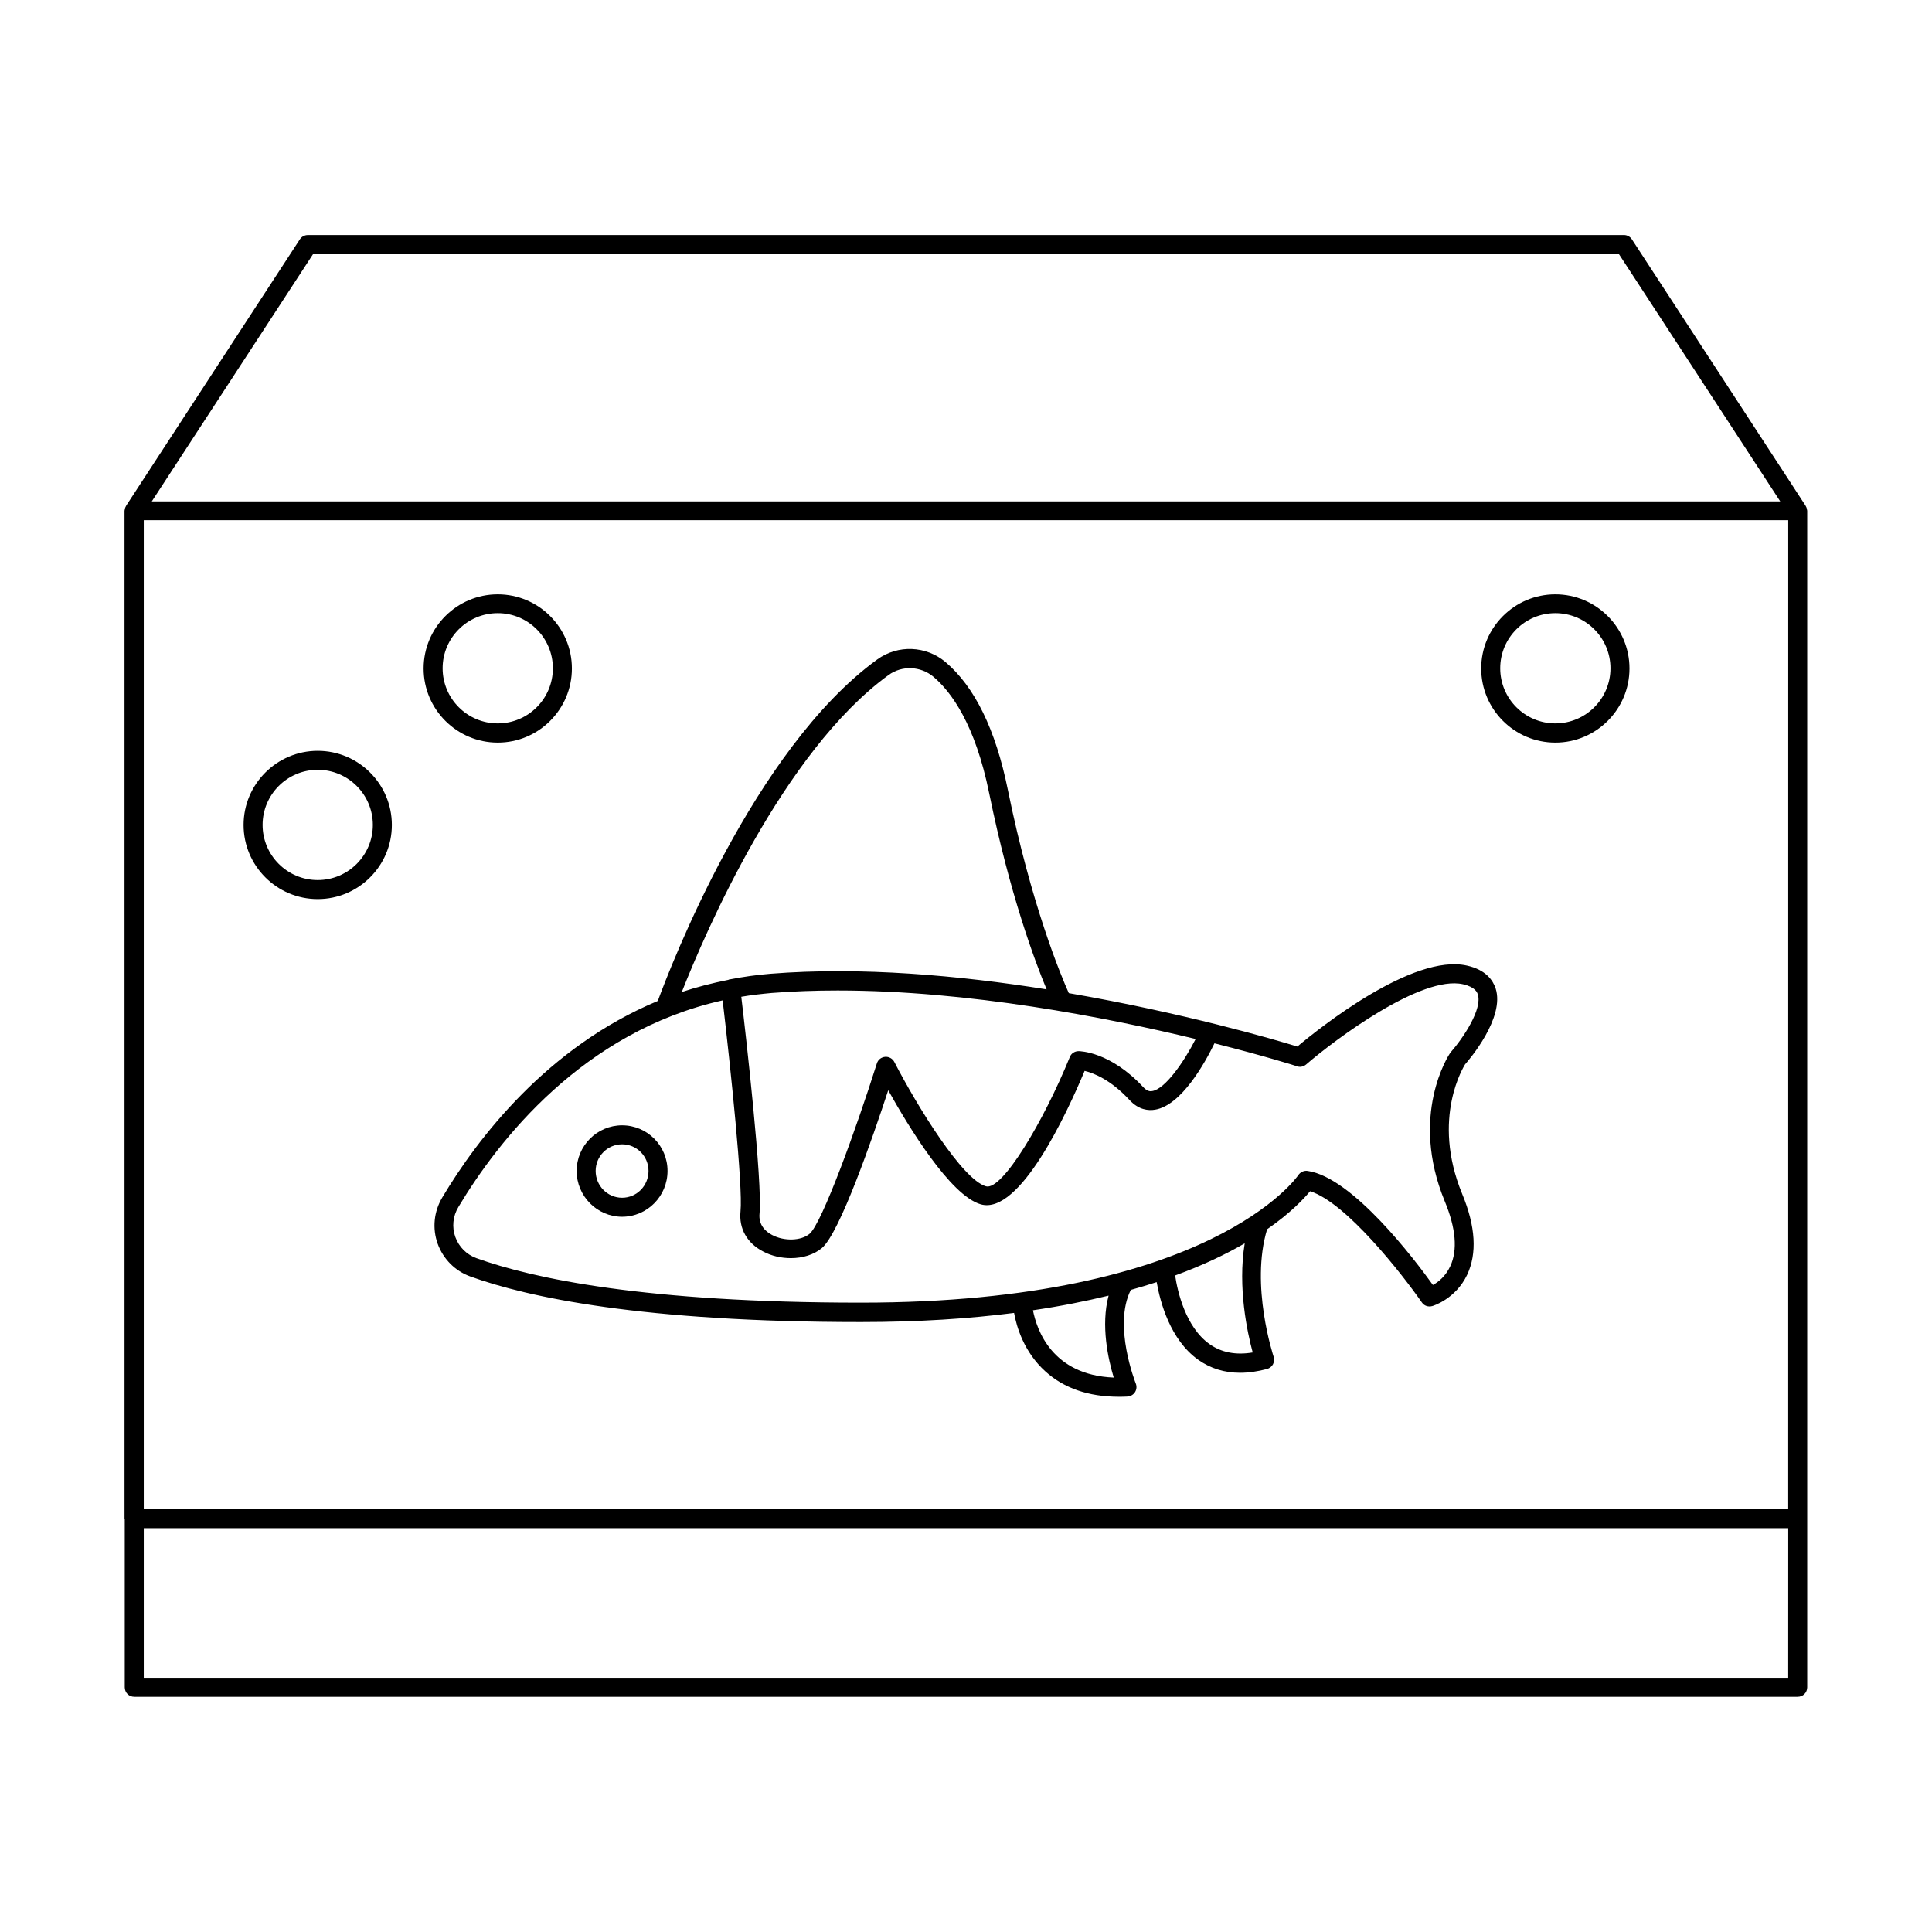
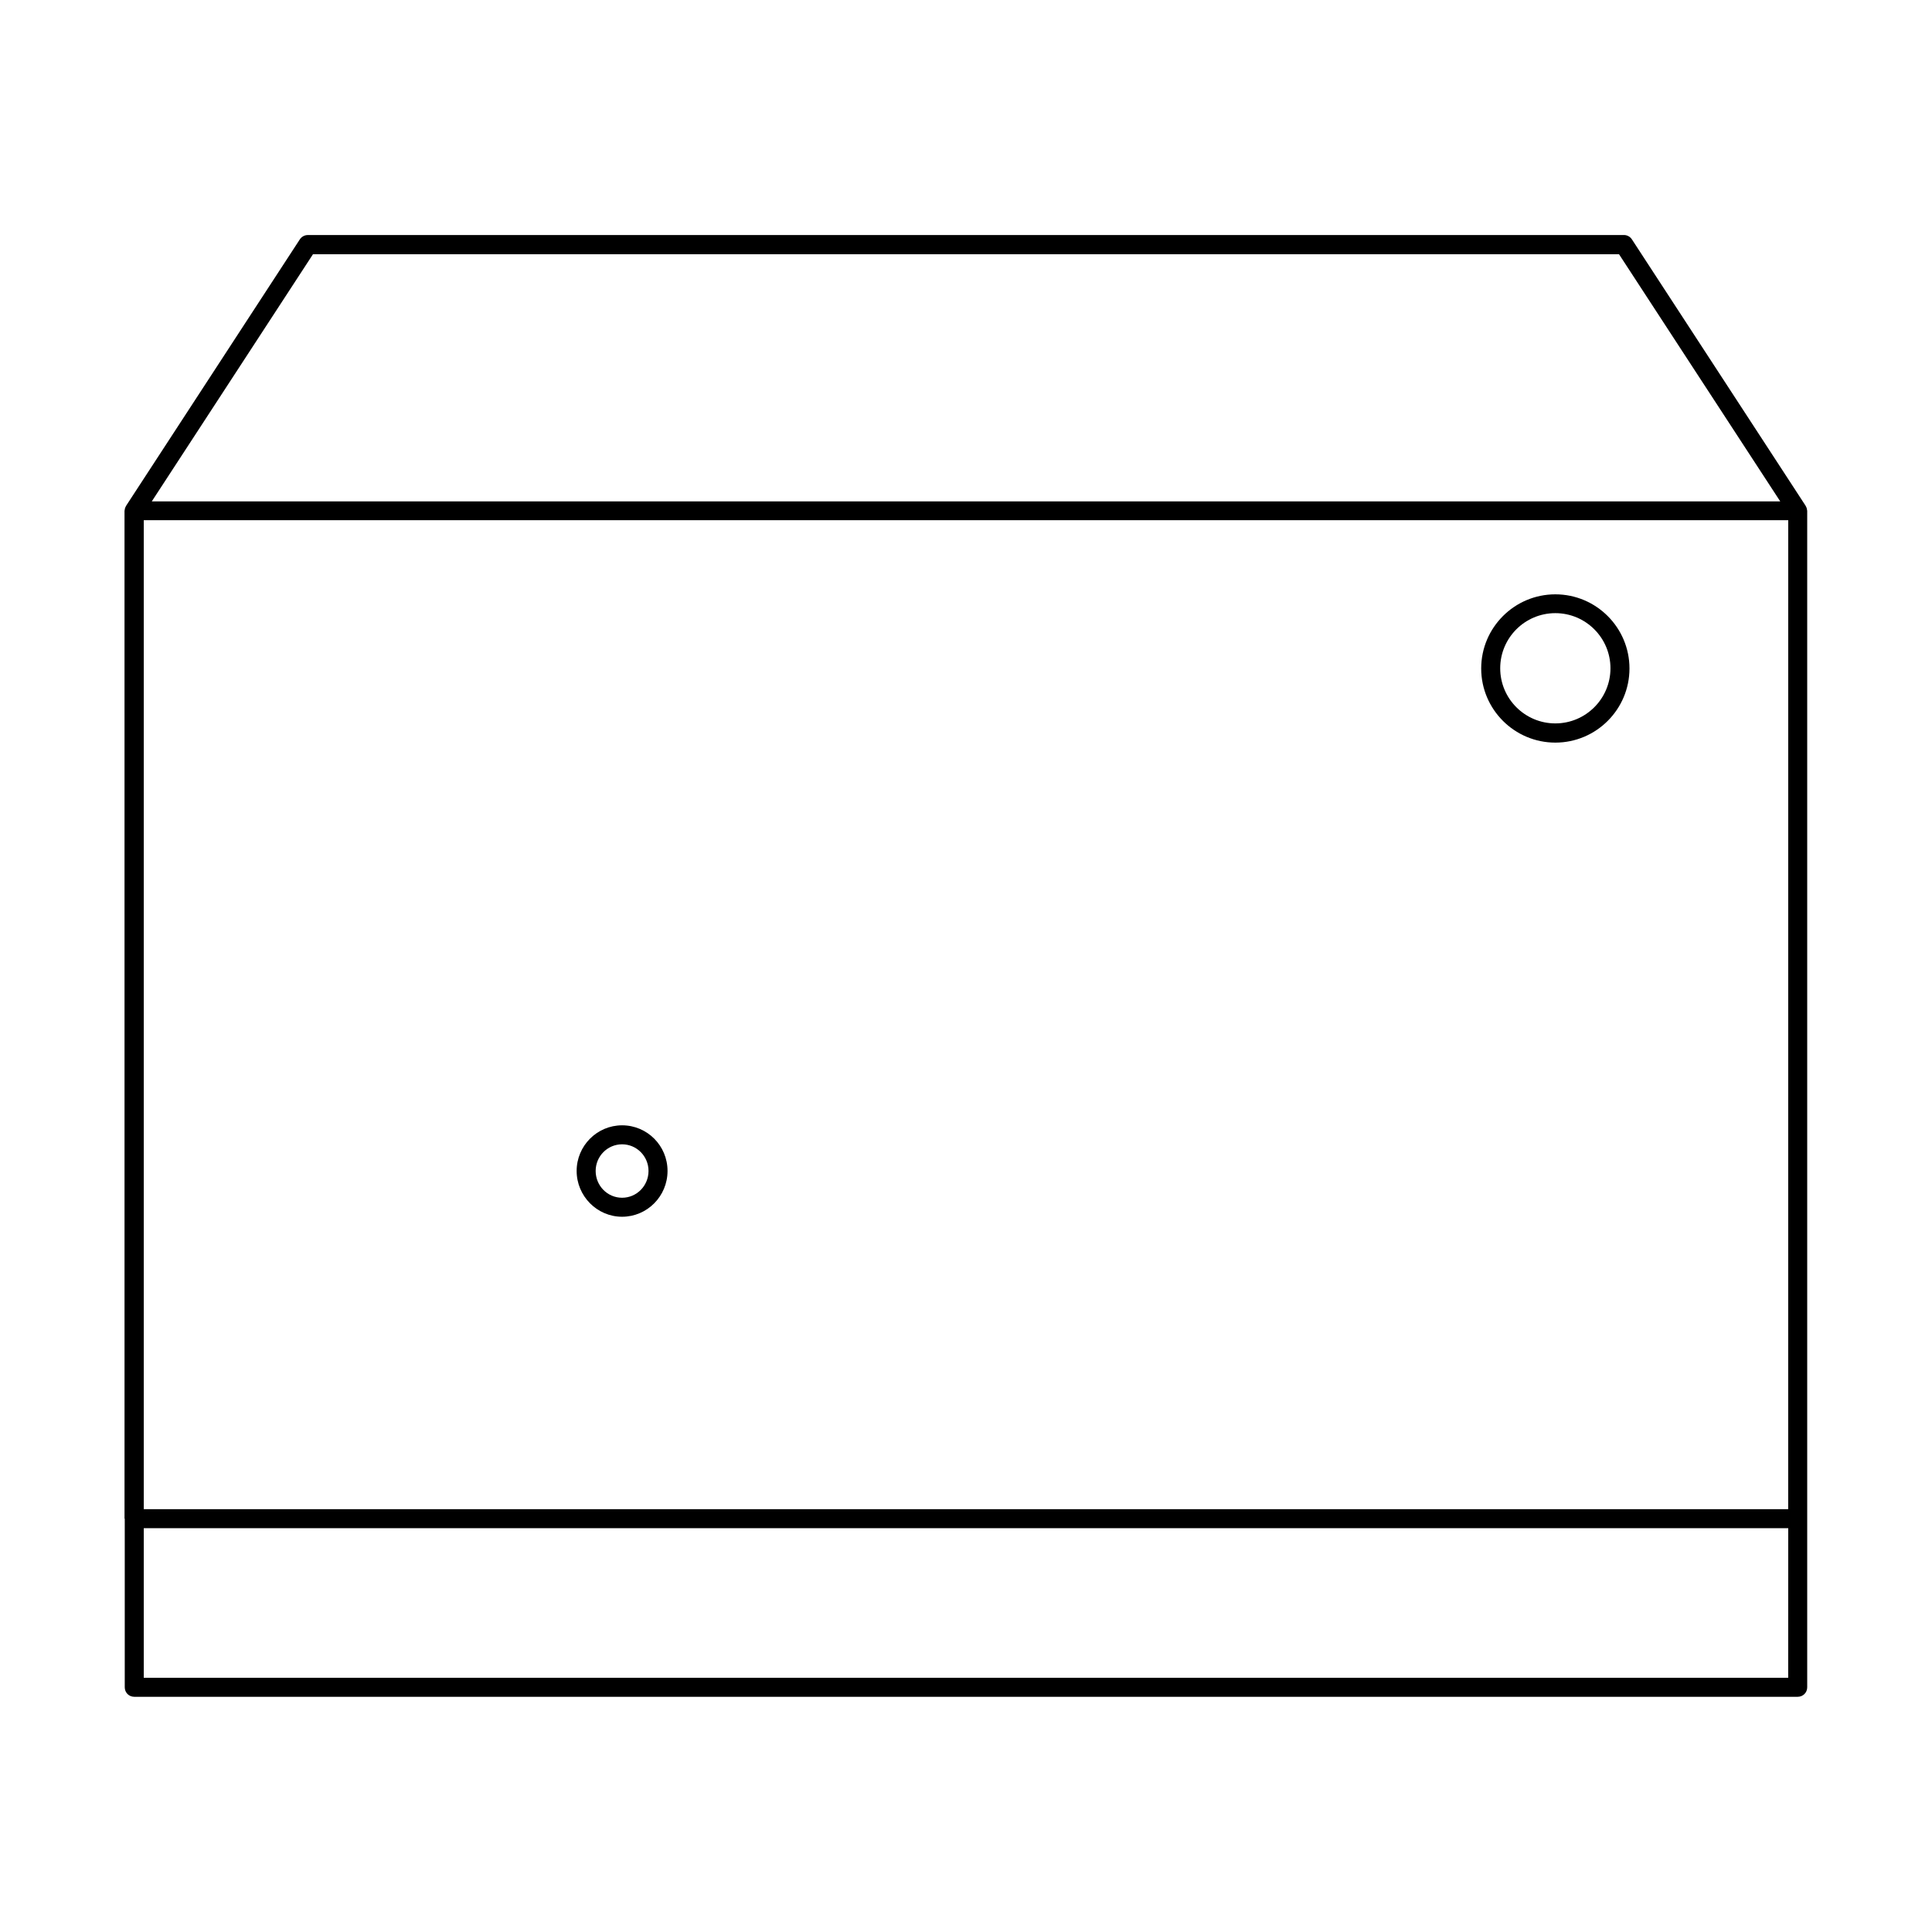
<svg xmlns="http://www.w3.org/2000/svg" fill="#000000" width="800px" height="800px" version="1.1" viewBox="144 144 512 512">
  <g>
    <path d="m177.06 546.46v44.688c0 1.41 1.109 2.519 2.519 2.519h440.83c1.41 0 2.519-1.109 2.519-2.519v-311.81c0-0.051-0.051-0.152-0.051-0.203 0-0.152-0.051-0.352-0.102-0.504s-0.102-0.301-0.203-0.453c-0.051-0.051-0.051-0.152-0.102-0.203l-45.996-70.535c-0.453-0.707-1.258-1.16-2.117-1.16l-348.79 0.008c-0.855 0-1.664 0.453-2.117 1.16l-45.996 70.535c-0.051 0.051-0.051 0.152-0.102 0.203-0.102 0.152-0.152 0.301-0.203 0.453-0.051 0.152-0.102 0.301-0.102 0.504 0 0.051-0.051 0.152-0.051 0.203l0.004 267.11zm440.83-2.519h-435.79v-262.08h435.8zm0 44.688h-435.79v-39.648h435.8zm-390.95-377.25h346.12l42.723 65.496h-431.56z" />
-     <path d="m228.2 382.27c10.832 0 19.648-8.816 19.648-19.648 0-10.832-8.816-19.648-19.648-19.648s-19.648 8.816-19.648 19.648c0 10.832 8.816 19.648 19.648 19.648zm0-34.262c8.062 0 14.609 6.551 14.609 14.609 0 8.062-6.551 14.609-14.609 14.609-8.062 0-14.609-6.551-14.609-14.609 0-8.059 6.547-14.609 14.609-14.609z" />
    <path d="m556.18 340.8c10.832 0 19.648-8.816 19.648-19.648 0-10.832-8.816-19.648-19.648-19.648-10.832 0-19.648 8.816-19.648 19.648 0 10.832 8.816 19.648 19.648 19.648zm0-34.309c8.062 0 14.609 6.551 14.609 14.609 0 8.062-6.551 14.609-14.609 14.609-8.062 0-14.609-6.551-14.609-14.609 0-8.062 6.547-14.609 14.609-14.609z" />
-     <path d="m275.91 340.8c10.832 0 19.648-8.816 19.648-19.648 0-10.832-8.816-19.648-19.648-19.648-10.832 0-19.648 8.816-19.648 19.648 0 10.832 8.816 19.648 19.648 19.648zm0-34.309c8.062 0 14.609 6.551 14.609 14.609 0 8.062-6.551 14.609-14.609 14.609-8.062 0-14.609-6.551-14.609-14.609 0-8.062 6.547-14.609 14.609-14.609z" />
-     <path d="m261.2 461.36c-2.215 3.727-2.672 8.16-1.211 12.242 1.461 4.031 4.586 7.203 8.613 8.664 15.316 5.543 45.746 12.09 103.58 12.09 15.316 0 28.766-0.906 40.559-2.418 0.656 3.68 2.621 10.379 8.312 15.516 4.887 4.434 11.438 6.699 19.398 6.699 0.754 0 1.512 0 2.316-0.051 0.805-0.051 1.562-0.453 2.016-1.16 0.453-0.707 0.504-1.562 0.203-2.316-0.051-0.152-6.098-15.316-1.309-24.789 2.367-0.656 4.684-1.359 6.852-2.066 0.906 5.188 3.527 15.266 11.035 20.605 3.223 2.266 6.902 3.426 11.082 3.426 2.266 0 4.637-0.352 7.152-1.008 0.656-0.203 1.258-0.656 1.562-1.258 0.301-0.605 0.402-1.309 0.152-2.016-0.051-0.203-6.246-18.844-1.715-33.754 6.246-4.332 9.773-8.113 11.387-10.078 9.574 2.973 24.434 22.016 29.625 29.473 0.605 0.906 1.715 1.258 2.769 0.957 0.25-0.051 6.195-1.914 9.219-8.262 2.672-5.644 2.266-12.848-1.309-21.461-8.312-20.203 0.605-34.008 0.754-34.309 1.109-1.258 10.629-12.395 8.113-20.152-0.707-2.117-2.57-4.938-7.609-6.047-14.309-3.223-38.945 16.426-44.941 21.461-5.844-1.812-30.129-8.918-60.559-14.156-2.066-4.586-9.977-23.477-16.172-53.957-3.223-15.871-8.766-27.207-16.473-33.754-5.188-4.383-12.645-4.684-18.137-0.707-32.797 23.832-54.914 81.719-58.141 90.484-29.27 12.199-47.758 36.383-57.129 52.102zm177.95 47.711c-16.375-0.656-20.402-12.695-21.41-17.836 7.305-1.059 14.008-2.418 20.051-3.879-2.117 7.91-0.102 16.879 1.359 21.715zm36.828-6.652c-4.484 0.754-8.312 0-11.438-2.215-6.398-4.535-8.516-14.105-9.117-18.188 7.406-2.719 13.504-5.644 18.438-8.516-1.914 11.688 0.707 23.68 2.117 28.918zm14.105-76.277c7.809-6.75 30.633-23.781 41.613-21.312 3.324 0.754 3.777 2.215 3.93 2.672 1.258 3.828-3.68 11.387-7.305 15.516-0.453 0.656-10.832 16.523-1.461 39.297 2.973 7.152 3.477 13 1.461 17.281-1.258 2.672-3.176 4.18-4.586 4.938-4.836-6.75-21.312-28.516-33.199-30.23-0.957-0.152-1.914 0.301-2.469 1.109-0.203 0.352-23.277 33.805-115.88 33.805-57.133 0-86.957-6.398-101.92-11.789-2.621-0.957-4.637-2.973-5.594-5.594-0.957-2.621-0.656-5.543 0.805-7.961 10.578-17.684 33.051-46.5 70.031-54.766 2.117 17.938 5.391 49.273 4.734 55.922-0.453 4.535 1.715 8.414 5.996 10.629 2.266 1.211 4.836 1.762 7.356 1.762 3.125 0 6.098-0.906 8.211-2.672 4.734-3.981 13.504-29.371 17.582-41.816 5.289 9.473 16.426 27.91 24.535 30.23 10.328 2.922 22.871-24.285 27.508-35.367 2.316 0.555 6.852 2.266 11.891 7.707 2.469 2.672 5.039 2.871 6.801 2.57 7.004-1.16 13.25-12.496 15.719-17.582 13.199 3.324 21.512 5.945 21.766 6.047 0.863 0.363 1.77 0.16 2.473-0.395zm-29.219-6.801c-3.125 6.098-8.062 13.25-11.539 13.805-0.555 0.102-1.309 0.051-2.316-1.008-8.766-9.473-16.828-9.574-17.18-9.574-1.008 0-1.965 0.605-2.316 1.562-7.004 17.18-17.938 35.469-22.219 34.258-6.246-1.762-18.188-21.16-24.285-32.949-0.453-0.906-1.461-1.461-2.469-1.359-1.008 0.102-1.863 0.754-2.168 1.762-5.391 17.078-14.508 42.32-17.836 45.141-2.215 1.863-6.699 2.016-9.926 0.301-1.715-0.906-3.629-2.621-3.324-5.691 0.805-8.211-3.629-47.41-4.836-57.434 2.621-0.453 5.289-0.754 8.062-1.008 5.742-0.453 11.586-0.656 17.48-0.656 34.766 0.004 71.09 7.109 94.871 12.852zm-81.418-96.43c3.578-2.621 8.516-2.418 11.941 0.453 4.684 3.981 11.035 12.543 14.762 30.883 5.441 26.652 12.043 44.336 15.215 51.941-23.074-3.68-49.121-6.047-73.203-4.133-3.68 0.301-7.152 0.805-10.578 1.461h-0.152c-0.152 0-0.25 0.102-0.402 0.152-4.281 0.855-8.414 1.914-12.344 3.223 6.195-15.711 26.801-63.625 54.762-83.98z" />
-     <path d="m308.86 442.22c-6.648 0-12.043 5.441-12.043 12.09 0 6.648 5.391 12.141 12.043 12.141 6.648 0 12.043-5.441 12.043-12.141 0-6.699-5.394-12.09-12.043-12.09zm0 19.195c-3.879 0-7.004-3.176-7.004-7.106 0-3.879 3.125-7.055 7.004-7.055s7.004 3.176 7.004 7.055c0 3.93-3.125 7.106-7.004 7.106z" />
+     <path d="m308.86 442.22c-6.648 0-12.043 5.441-12.043 12.09 0 6.648 5.391 12.141 12.043 12.141 6.648 0 12.043-5.441 12.043-12.141 0-6.699-5.394-12.09-12.043-12.09m0 19.195c-3.879 0-7.004-3.176-7.004-7.106 0-3.879 3.125-7.055 7.004-7.055s7.004 3.176 7.004 7.055c0 3.93-3.125 7.106-7.004 7.106z" />
  </g>
</svg>